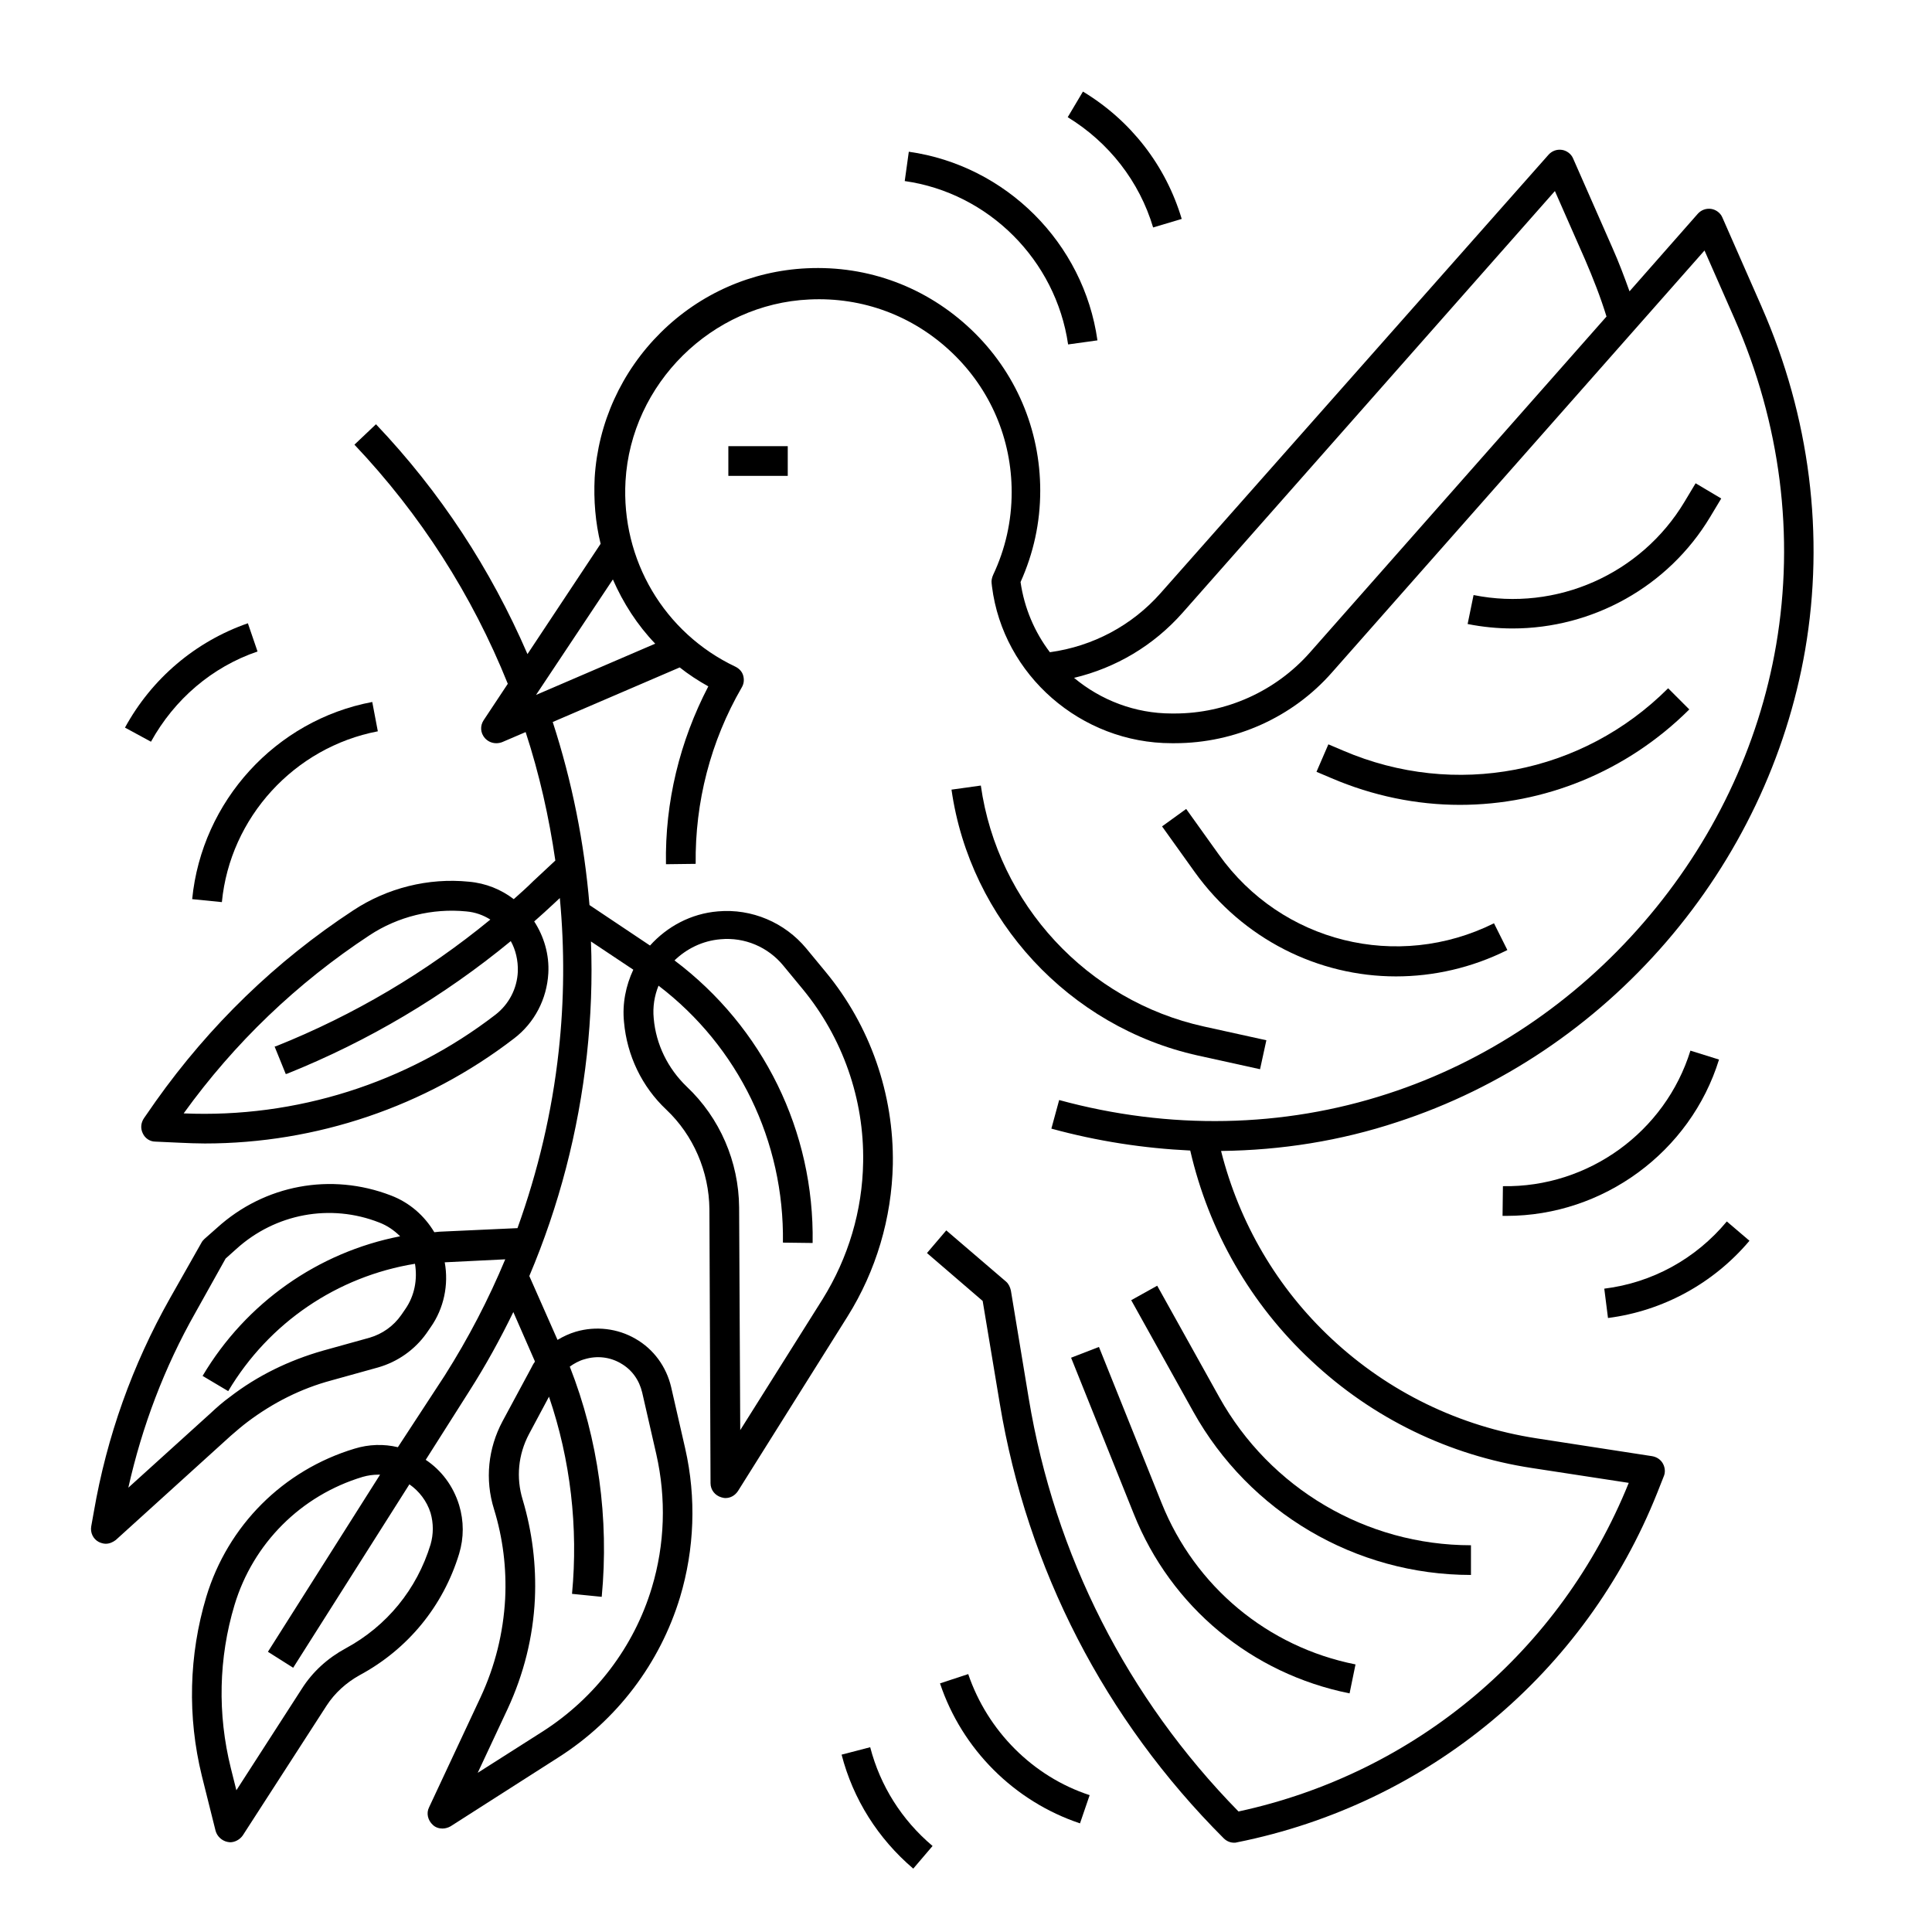
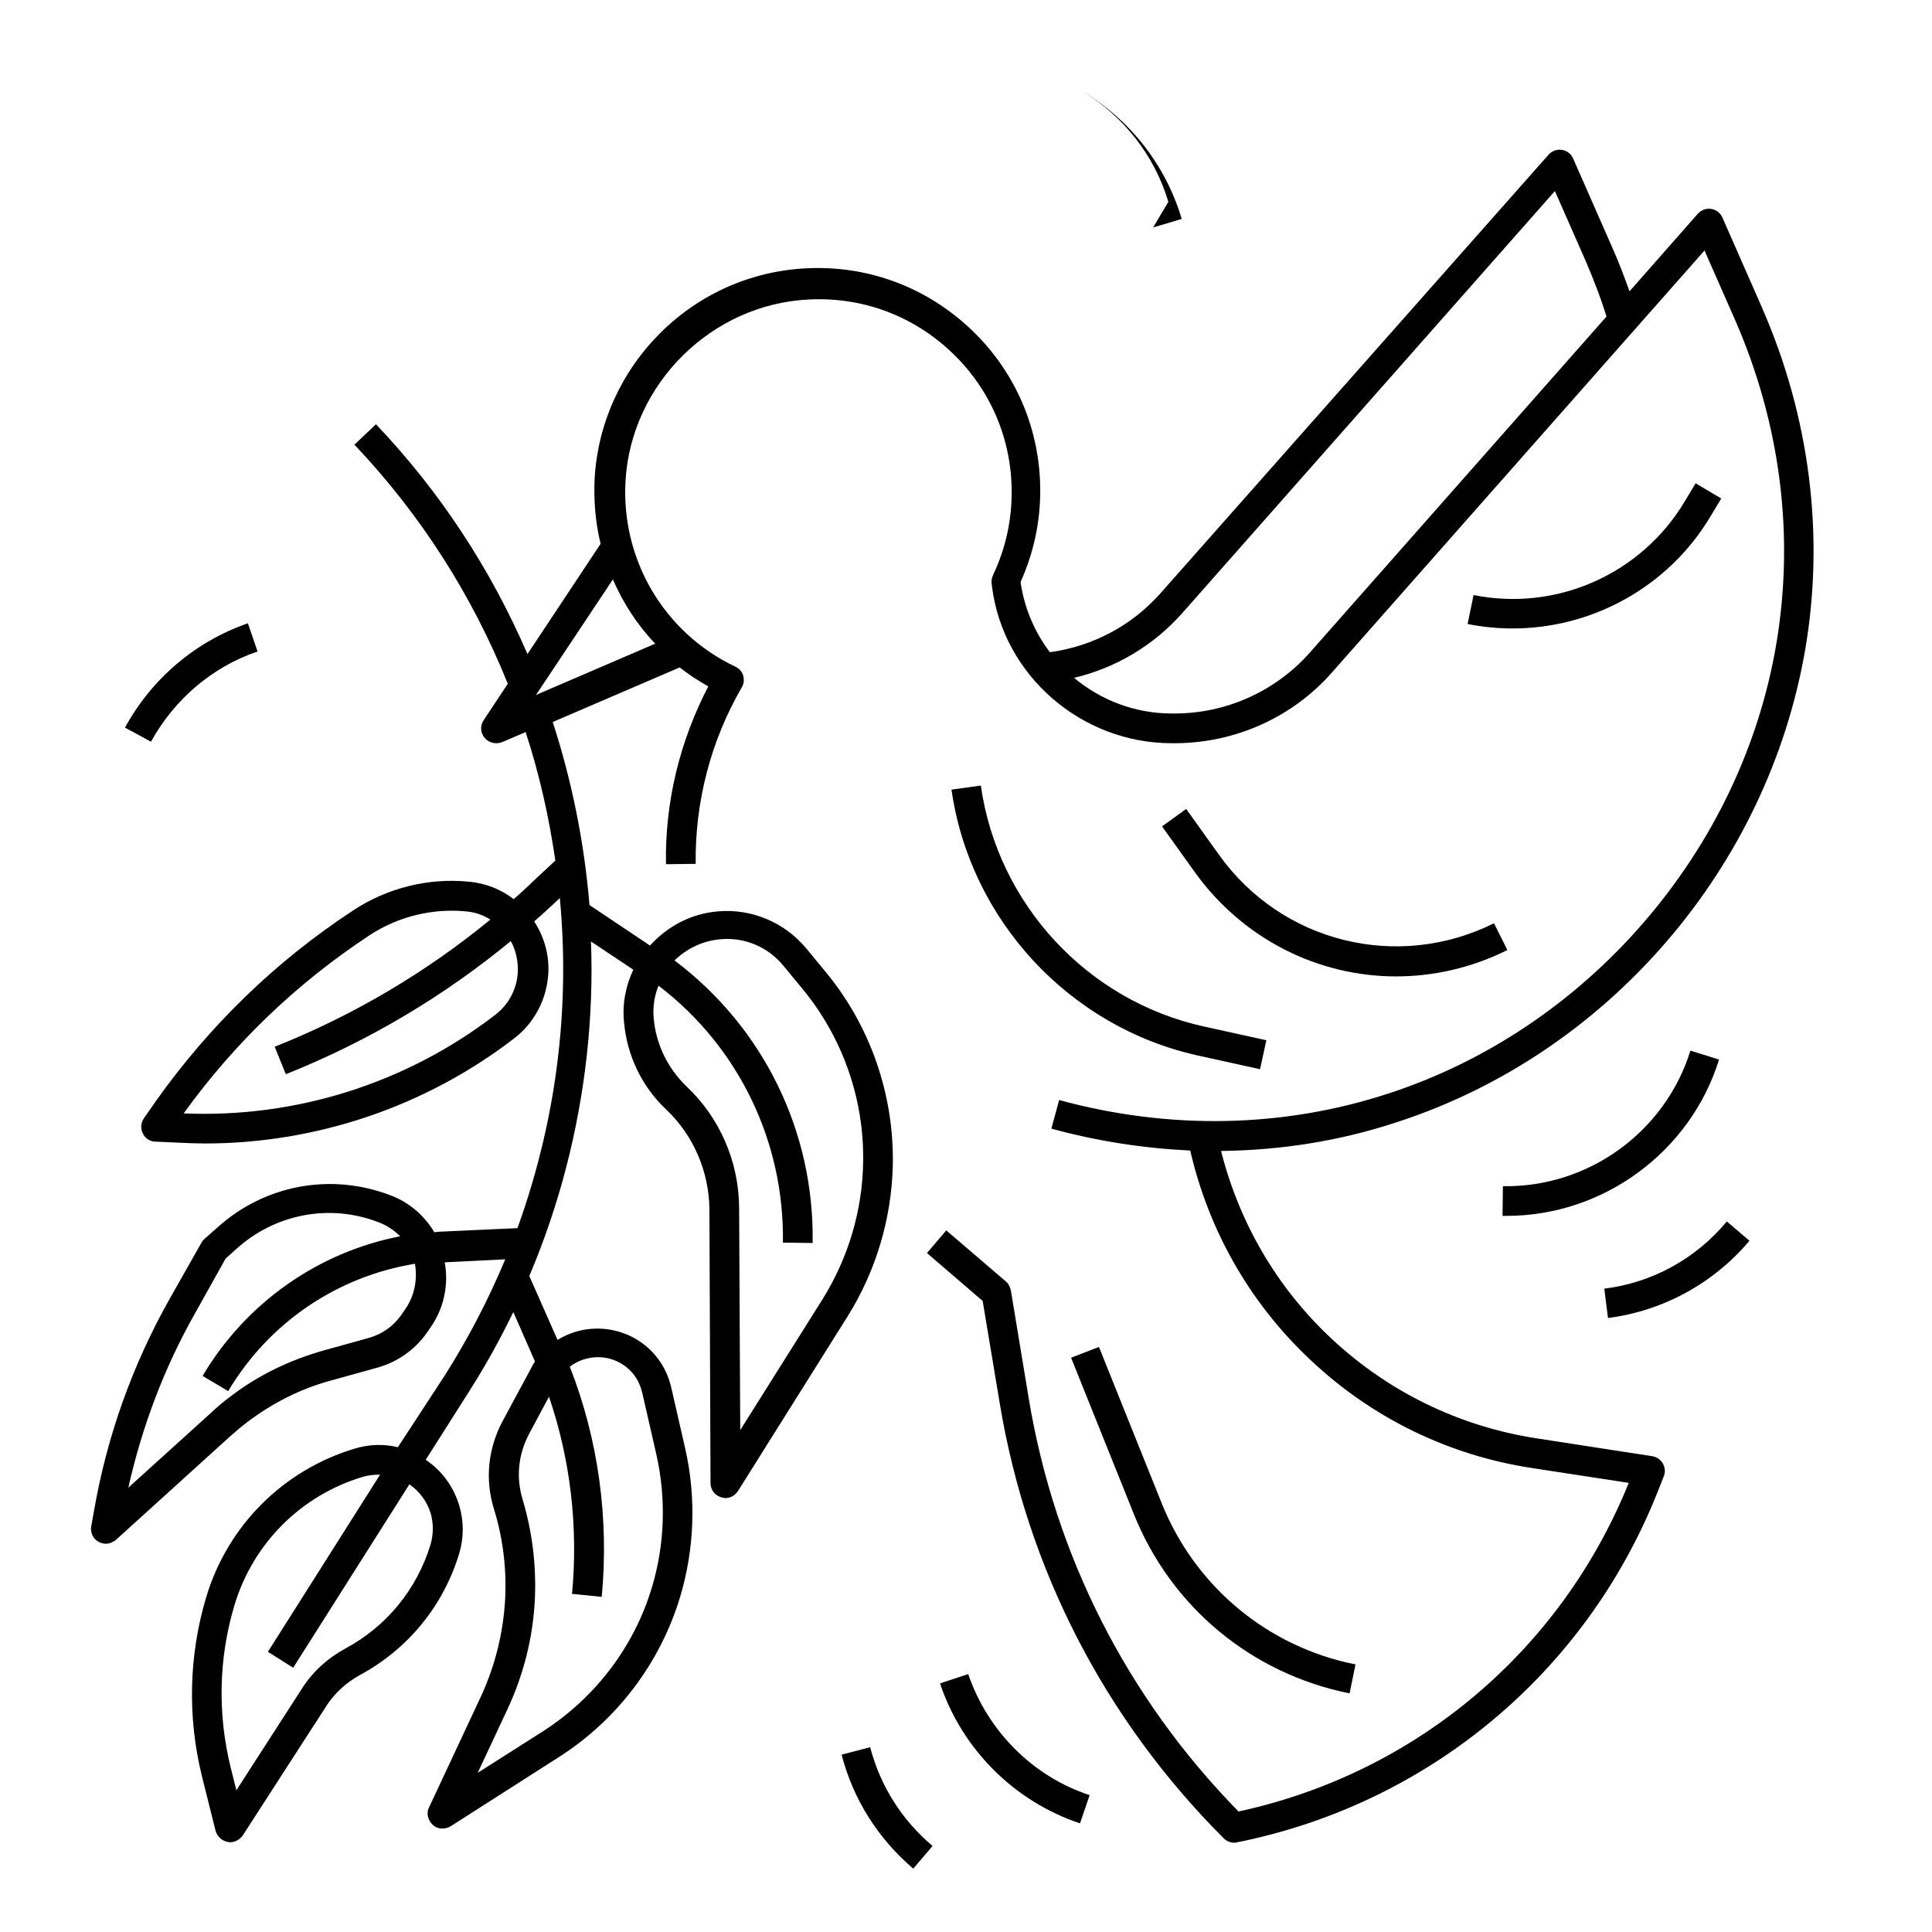
<svg xmlns="http://www.w3.org/2000/svg" fill="#000000" width="800px" height="800px" version="1.1" viewBox="144 144 512 512">
  <g>
    <path d="m610.87 225.34-10.43-23.715c-0.492-1.18-1.672-2.066-2.953-2.262-1.379-0.195-2.656 0.297-3.543 1.277l-18.105 20.566c-1.379-3.836-2.856-7.773-4.527-11.512l-10.43-23.715c-0.492-1.18-1.672-2.066-2.953-2.262-1.379-0.195-2.656 0.297-3.543 1.277l-102.83 116.21c-7.578 8.562-17.91 14.07-29.324 15.645-4.035-5.312-6.789-11.711-7.773-18.598 3.445-7.676 5.215-15.742 5.215-24.207 0-16.234-6.496-31.488-18.301-42.707-11.809-11.219-27.258-17.023-43.59-16.234-14.562 0.688-28.242 6.691-38.672 17.023-10.43 10.332-16.629 24.008-17.516 38.473-0.297 6.004 0.195 11.906 1.574 17.516l-19.383 29.23c-9.742-22.535-23.125-43-40.148-60.91l-5.707 5.41c17.516 18.5 31.191 39.852 40.641 63.371l-6.394 9.645c-0.984 1.477-0.887 3.344 0.297 4.723 0.789 0.887 1.871 1.379 3.051 1.379 0.492 0 1.082-0.098 1.574-0.297l6.199-2.656c3.641 11.121 6.199 22.535 7.871 34.047l-5.805 5.41c-1.672 1.672-3.445 3.246-5.215 4.82-3.344-2.559-7.379-4.231-11.906-4.625-10.727-1.082-21.648 1.672-30.602 7.578-20.566 13.48-38.082 30.504-52.348 50.578l-3.148 4.527c-0.789 1.18-0.984 2.656-0.297 4.035 0.59 1.277 1.871 2.164 3.344 2.164l6.496 0.297c2.164 0.098 4.43 0.195 6.594 0.195 29.52 0 58.449-9.742 81.969-27.848 5.41-4.133 8.66-10.43 9.055-17.219 0.297-5.019-1.18-9.84-3.738-13.777 1.77-1.574 3.543-3.148 5.312-4.82l1.477-1.379c1.277 13.48 1.18 27.16-0.297 40.539-1.77 16.234-5.512 31.883-10.922 46.938l-19.387 0.887c-0.887 0-1.77 0.098-2.656 0.195-2.656-4.43-6.594-7.871-11.512-9.742-15.844-6.102-33.457-2.856-46.051 8.562l-3.344 2.953c-0.297 0.297-0.59 0.59-0.789 0.984l-8.363 14.762c-9.938 17.613-16.727 36.605-20.172 56.582l-0.688 3.836c-0.297 1.672 0.492 3.344 1.969 4.133 0.59 0.297 1.277 0.492 1.871 0.492 0.984 0 1.871-0.395 2.656-0.984l30.504-27.652c1.477-1.277 2.953-2.559 4.527-3.738 6.691-5.019 14.07-8.758 22.141-10.922l12.398-3.445c5.117-1.477 9.645-4.625 12.793-9.055l1.082-1.574c3.543-5.019 4.82-11.316 3.738-17.219h0.098l15.941-0.789c-4.43 10.629-9.742 20.859-16.039 30.801l-12.414 18.988c-3.738-0.887-7.676-0.789-11.512 0.395-18.895 5.707-33.555 20.367-39.262 39.262-4.625 15.449-5.019 31.785-1.18 47.43l3.641 14.562c0.395 1.477 1.672 2.656 3.148 2.953 0.195 0 0.395 0.098 0.688 0.098 1.277 0 2.559-0.688 3.344-1.77l22.238-34.441c2.164-3.344 5.215-6.102 8.758-8.07 12.793-6.887 22.141-18.301 26.371-32.176 1.277-4.231 1.277-8.66 0-12.891-1.574-5.117-4.723-9.25-8.855-12.004l11.609-18.301c4.328-6.789 8.168-13.777 11.609-20.859l5.512 12.594c0.098 0.195 0.195 0.395 0.195 0.59-0.395 0.492-0.688 1.082-0.984 1.672l-7.578 14.07c-3.836 7.184-4.723 15.449-2.262 23.32 2.363 7.676 3.344 15.645 2.953 23.715-0.492 9.055-2.656 17.809-6.496 26.074l-13.676 29.227c-0.789 1.574-0.297 3.445 0.984 4.625 0.688 0.688 1.672 0.984 2.559 0.984 0.688 0 1.477-0.195 2.164-0.59l28.633-18.301c15.449-9.84 26.863-24.895 32.176-42.41 3.836-12.793 4.328-26.371 1.379-39.359l-3.738-16.336c-1.277-5.41-4.625-10.035-9.445-12.793-4.723-2.754-10.527-3.445-15.844-1.871-1.672 0.492-3.344 1.277-4.82 2.164l-7.477-16.926c7.871-18.598 12.988-38.18 15.254-58.648 1.082-9.938 1.477-19.977 1.082-30.012l11.219 7.477c-1.969 4.231-2.953 8.953-2.461 13.875 0.789 8.855 4.723 17.121 11.219 23.223 7.184 6.789 11.316 16.434 11.414 26.371l0.297 72.621c0 1.77 1.18 3.246 2.856 3.738 0.395 0.098 0.688 0.195 1.082 0.195 1.379 0 2.559-0.688 3.344-1.871l29.027-46.25c7.578-12.102 11.711-26.074 12.004-40.344 0.297-18.598-6.004-36.703-17.809-50.973l-5.117-6.199c-5.707-6.887-14.465-10.629-23.418-9.84-7.184 0.59-13.48 4.035-18.008 9.055l-16.039-10.727c-1.379-16.531-4.625-32.766-9.742-48.512l33.652-14.465c2.363 1.871 4.922 3.543 7.578 5.019-7.578 14.562-11.512 30.699-11.219 47.133l7.871-0.098c-0.195-16.336 3.938-32.473 12.203-46.738 0.59-0.984 0.688-2.066 0.395-3.148-0.297-1.082-1.082-1.871-2.066-2.363-18.895-8.953-30.309-28.34-29.125-49.199 1.477-25.781 22.828-46.938 48.707-48.117 14.168-0.688 27.551 4.328 37.785 14.07 10.234 9.742 15.844 22.926 15.844 37 0 7.676-1.672 15.055-4.922 21.941-0.297 0.688-0.492 1.477-0.395 2.164l0.098 0.887c2.953 23.523 23.617 41.531 47.625 41.531h0.789c16.039 0 31.293-6.887 41.723-18.793l98.691-111.78 7.969 18.105c12.203 27.75 15.941 57.562 11.02 86.395-4.625 27.059-16.828 52.449-35.129 73.602-18.301 21.156-41.723 36.898-67.797 45.363-27.75 9.055-57.859 9.645-87.086 1.672l-2.066 7.578c12.203 3.344 24.5 5.215 36.801 5.805 4.922 21.352 15.941 40.641 32.078 55.695 16.234 15.254 36.508 25.094 58.449 28.438l25.684 3.938c-18.008 44.574-56.48 76.949-103.42 87.086-29.52-30.109-48.707-67.895-55.598-109.52l-4.723-28.535c-0.195-0.887-0.59-1.77-1.277-2.363l-15.844-13.578-5.117 6.004 14.762 12.695 4.527 27.16c7.281 43.887 27.848 83.738 59.336 115.23 0.789 0.789 1.77 1.18 2.754 1.18 0.297 0 0.492 0 0.789-0.098 50.578-10.137 92.301-44.773 111.39-92.691l1.672-4.231c0.492-1.082 0.395-2.363-0.195-3.445-0.59-1.082-1.672-1.77-2.856-1.969l-30.602-4.723c-20.469-3.148-39.262-12.301-54.316-26.371-14.465-13.48-24.5-30.699-29.324-49.789 15.941-0.195 31.586-2.656 46.738-7.676 27.453-8.953 52.055-25.484 71.242-47.723 19.094-22.152 31.887-48.914 36.805-77.352 5.215-30.309 1.281-61.797-11.512-90.922zm-329.64 176.13c-0.195 4.527-2.363 8.66-5.902 11.414-23.617 18.203-52.938 27.453-82.656 26.176 13.48-18.695 30.012-34.539 49.297-47.23 7.477-4.922 16.629-7.184 25.586-6.297 2.363 0.195 4.527 0.984 6.394 2.164-17.023 13.973-36.113 25.289-56.777 33.555l-0.395 0.098 2.953 7.281 0.395-0.098c21.551-8.66 41.426-20.469 59.238-35.129 1.277 2.262 1.965 5.117 1.867 8.066zm-29.816 89.449-1.082 1.574c-2.066 2.953-5.019 5.019-8.363 6.004l-12.398 3.445c-8.953 2.559-17.32 6.594-24.699 12.301-1.77 1.277-3.445 2.754-5.019 4.231l-21.844 19.777c3.641-16.234 9.543-31.883 17.809-46.445l7.969-14.27 2.856-2.559c10.332-9.348 24.895-12.102 37.883-6.988 2.066 0.789 3.938 2.066 5.512 3.641-21.746 4.231-40.836 17.613-52.348 37l6.789 4.035c10.824-18.203 28.93-30.406 49.496-33.75 0.688 4.129-0.098 8.461-2.559 12.004zm6.691 54.02c0.789 2.754 0.789 5.609 0 8.363-3.641 11.906-11.609 21.648-22.535 27.551-4.723 2.559-8.758 6.199-11.609 10.727l-17.32 26.863-1.477-5.902c-3.543-14.27-3.246-29.125 0.984-43.199 4.922-16.336 17.613-29.027 33.949-33.949 1.379-0.395 2.754-0.59 4.133-0.59h0.492l-29.719 46.938 6.691 4.231 30.801-48.609c2.559 1.773 4.625 4.43 5.609 7.578zm40.836-40.738c3.246-0.984 6.691-0.59 9.543 1.082 2.953 1.672 4.922 4.43 5.707 7.773l3.738 16.336c2.656 11.711 2.262 23.91-1.18 35.324-4.723 15.742-15.055 29.227-28.832 38.082l-17.32 11.02 7.969-17.023c4.231-9.152 6.691-18.895 7.184-29.027 0.395-8.953-0.688-17.809-3.246-26.371-1.77-5.805-1.18-11.906 1.672-17.32l5.312-9.938c5.707 16.727 7.773 34.637 6.102 52.25l7.871 0.789c1.969-20.664-0.887-41.723-8.461-61.008 1.086-0.785 2.465-1.574 3.941-1.969zm36.016-111.29c6.394-0.59 12.594 2.066 16.629 6.988l5.117 6.199c10.629 12.891 16.336 29.227 16.039 45.855-0.195 12.891-3.938 25.387-10.727 36.309l-21.844 34.734-0.297-59.039c-0.098-12.102-5.117-23.715-13.875-31.98-5.019-4.82-8.168-11.219-8.758-18.105-0.297-3.051 0.195-6.004 1.277-8.66 21.156 16.137 33.359 41.23 32.965 68.094l7.871 0.098c0.492-29.617-13.086-57.172-36.605-74.883 3.152-3.051 7.383-5.215 12.207-5.609zm-28.539-95.352c2.754 6.297 6.496 12.102 11.219 17.023l-31.586 13.582zm184.7 19.387c-9.055 10.234-22.141 16.137-35.816 16.137h-0.789c-9.742 0-18.793-3.543-25.879-9.445 11.121-2.656 21.059-8.562 28.734-17.219l98.695-111.79 7.969 18.105c2.164 5.019 4.133 10.035 5.707 15.152z" />
-     <path d="m337.02 262.24h15.742v7.871h-15.742z" />
-     <path d="m533.82 561.38v-7.871c-27.75 0-53.234-15.055-66.715-39.262l-16.434-29.52-6.887 3.836 16.434 29.52c14.855 26.668 42.996 43.297 73.602 43.297z" />
    <path d="m427.85 503.81 16.629 41.426c9.84 24.602 31.191 42.312 57.172 47.527l1.574-7.676c-23.32-4.625-42.508-20.664-51.363-42.707l-16.629-41.426z" />
    <path d="m403.93 352.18-7.773 1.082c4.922 34.539 31.191 62.879 65.238 70.453l16.531 3.641 1.672-7.676-16.531-3.641c-30.895-6.785-54.707-32.469-59.137-63.859z" />
    <path d="m467.01 370.48-8.66-12.102-6.394 4.625 8.66 12.102c12.793 17.809 32.766 27.652 53.332 27.652 9.938 0 20.074-2.262 29.52-6.988l-3.543-7.086c-25.582 12.695-56.281 5.121-72.914-18.203z" />
-     <path d="m499.97 342.93-3.938-1.672-3.148 7.281 3.938 1.672c11.02 4.723 22.633 7.086 34.047 7.086 22.336 0 44.184-8.758 60.812-25.289l-5.609-5.609c-22.73 22.73-56.484 29.227-86.102 16.531z" />
    <path d="m597.19 281.03 2.953-4.922-6.789-4.035-2.953 4.922c-11.512 19.188-33.949 29.125-55.891 24.699l-1.574 7.676c3.938 0.789 7.969 1.18 11.906 1.18 21.156 0 41.23-11.02 52.348-29.52z" />
-     <path d="m427.06 235.28 7.773-1.082c-3.641-25.781-24.207-46.348-49.988-49.988l-1.082 7.773c22.238 3.148 40.051 20.961 43.297 43.297z" />
-     <path d="m449.59 204.28 7.578-2.262c-4.231-14.168-13.48-26.074-26.176-33.75l-4.035 6.789c10.922 6.688 18.992 17.02 22.633 29.223z" />
+     <path d="m449.59 204.28 7.578-2.262c-4.231-14.168-13.48-26.074-26.176-33.75c10.922 6.688 18.992 17.02 22.633 29.223z" />
    <path d="m591.98 422.43c-6.691 21.551-27.059 36.309-49.691 35.918l-0.098 7.871h1.082c25.586 0 48.707-16.926 56.285-41.426z" />
    <path d="m569.15 485.51 0.984 7.773c14.562-1.871 27.945-9.152 37.492-20.469l-6.004-5.117c-8.266 9.941-19.777 16.238-32.473 17.812z" />
    <path d="m400.59 587.65-7.477 2.461c5.805 17.418 19.68 31.293 37.098 37.098l2.559-7.477c-15.059-4.926-27.062-17.027-32.18-32.082z" />
    <path d="m374.61 607.03-7.578 1.969c3.051 11.809 9.645 22.238 18.992 30.207l5.117-6.004c-8.164-6.883-13.871-15.938-16.531-26.172z" />
-     <path d="m202.8 383.07c2.164-22.434 19.188-41.031 41.328-45.266l-1.477-7.773c-25.586 4.82-45.164 26.273-47.723 52.25 0 0 7.871 0.789 7.871 0.789z" />
    <path d="m212.25 316.65-2.559-7.477c-13.875 4.82-25.484 14.66-32.57 27.652l6.887 3.738c6.203-11.219 16.141-19.781 28.242-23.914z" />
  </g>
</svg>